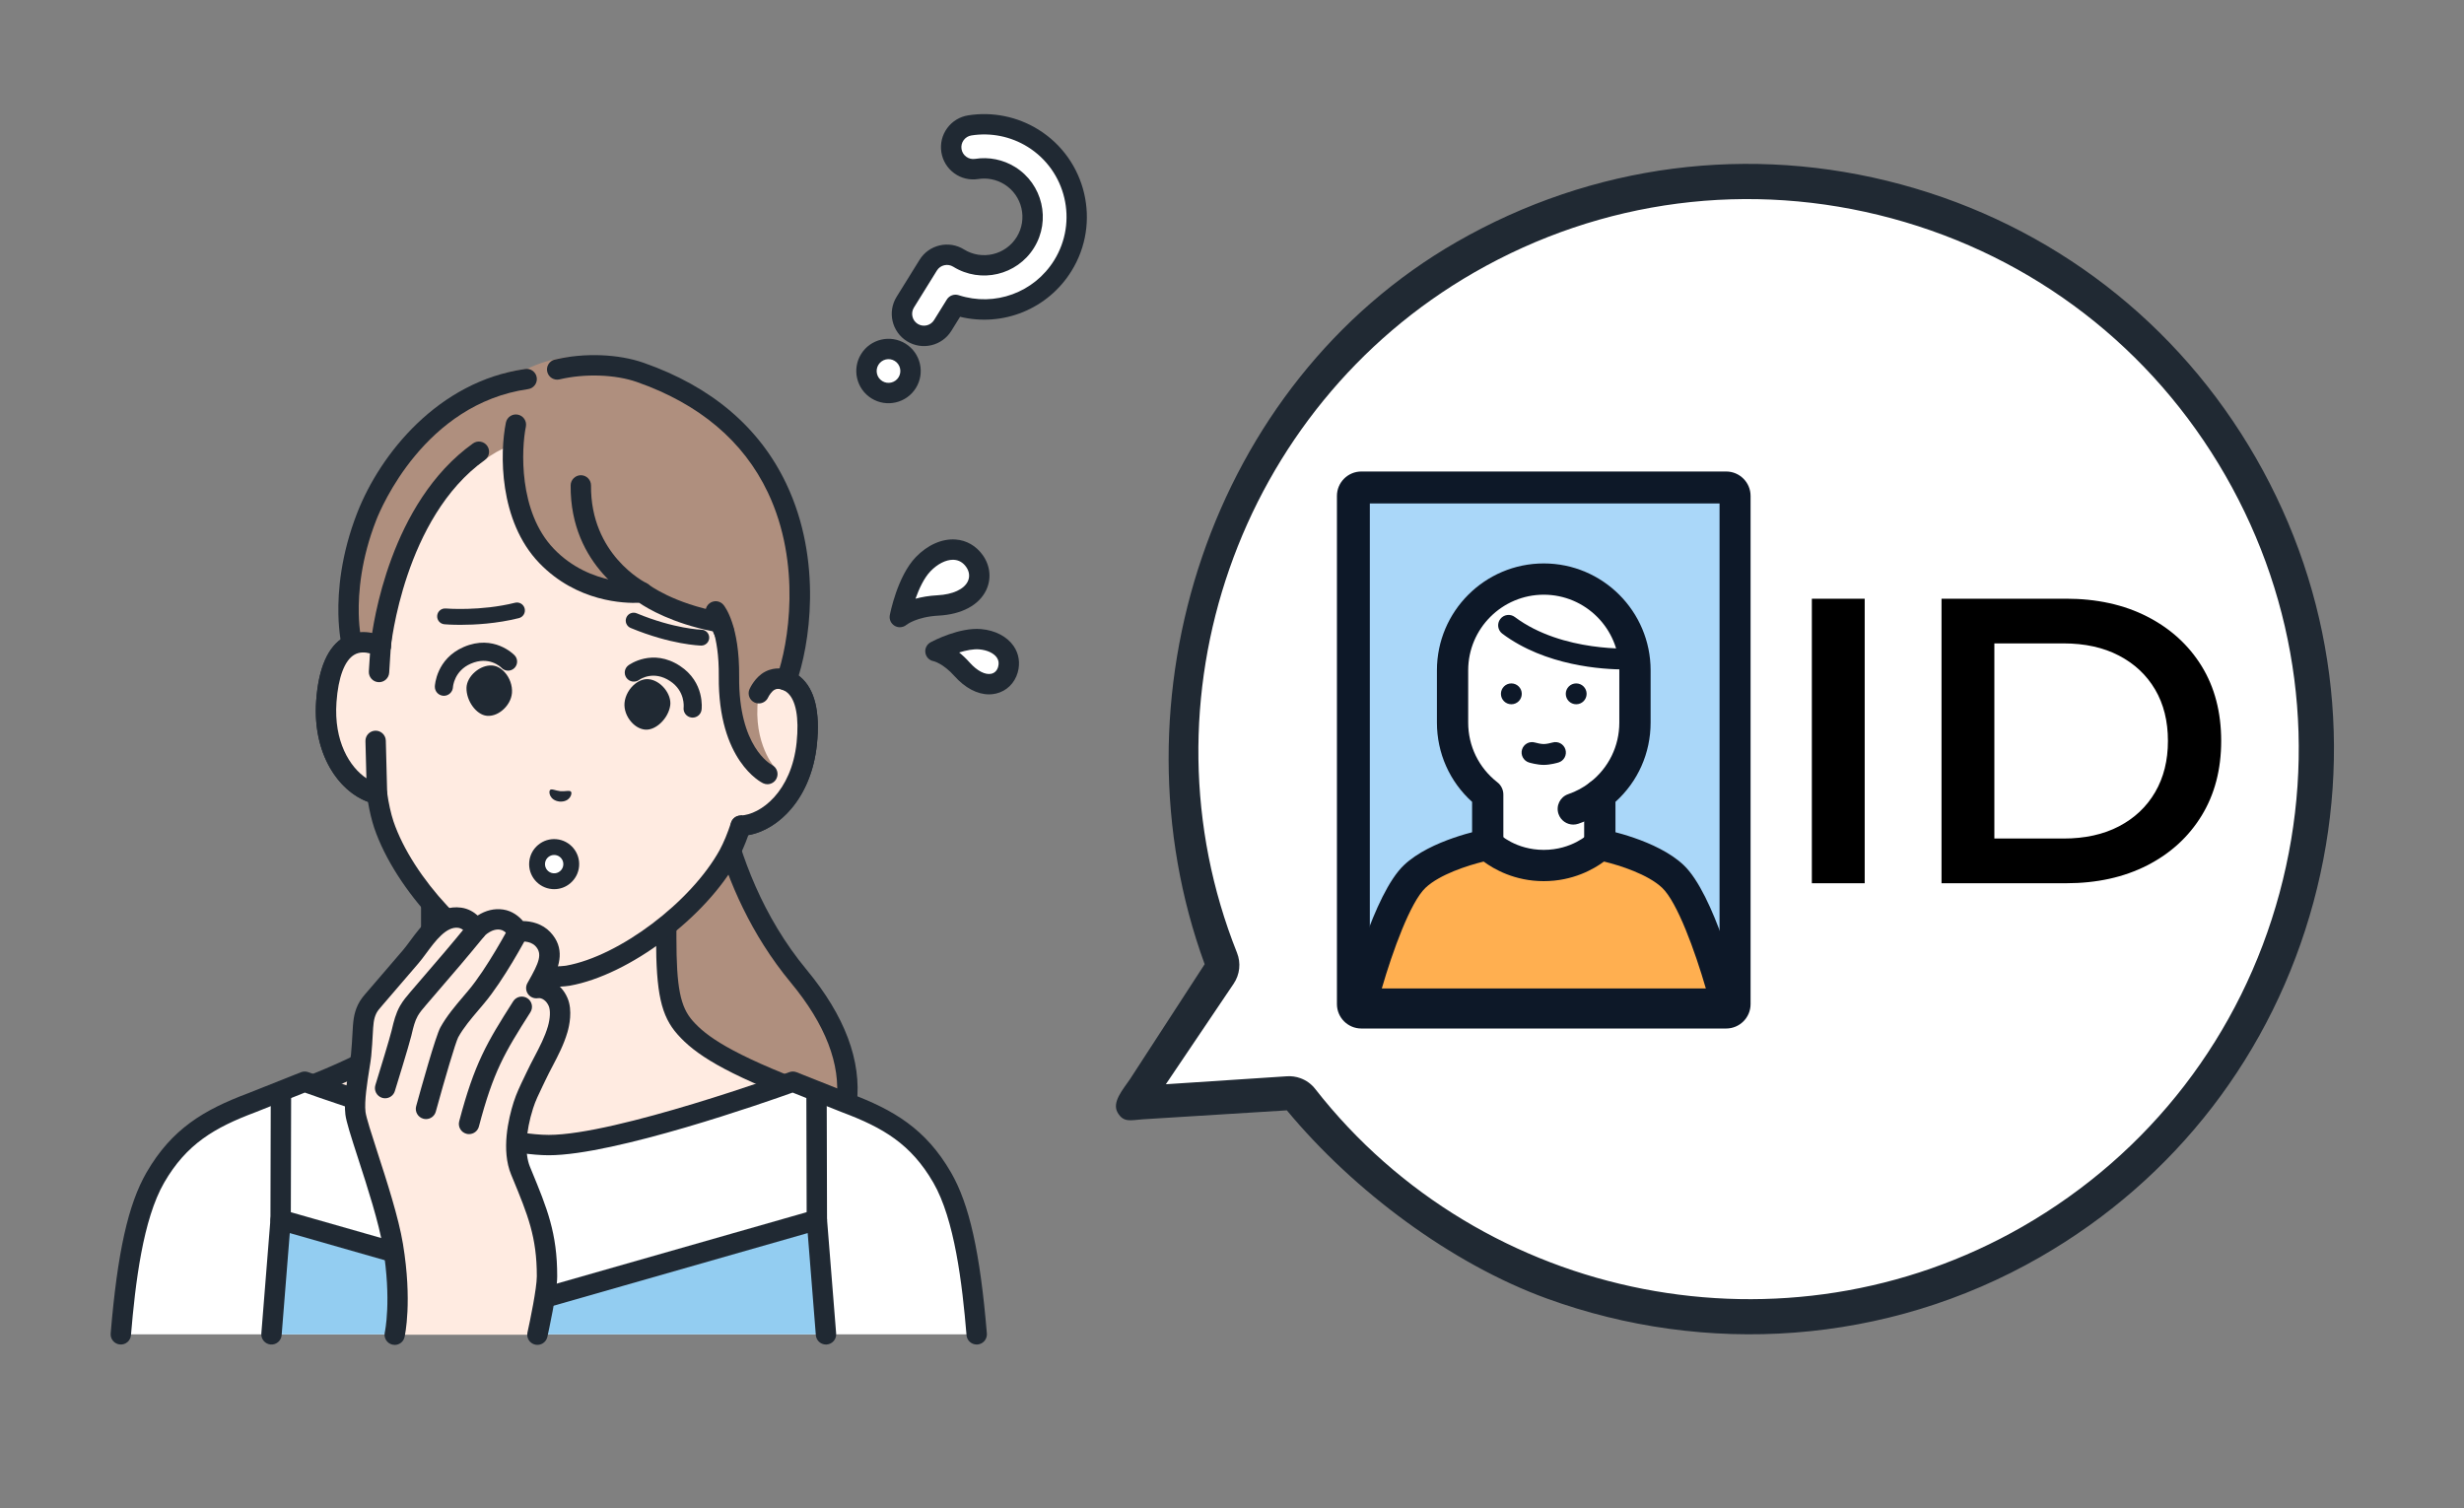
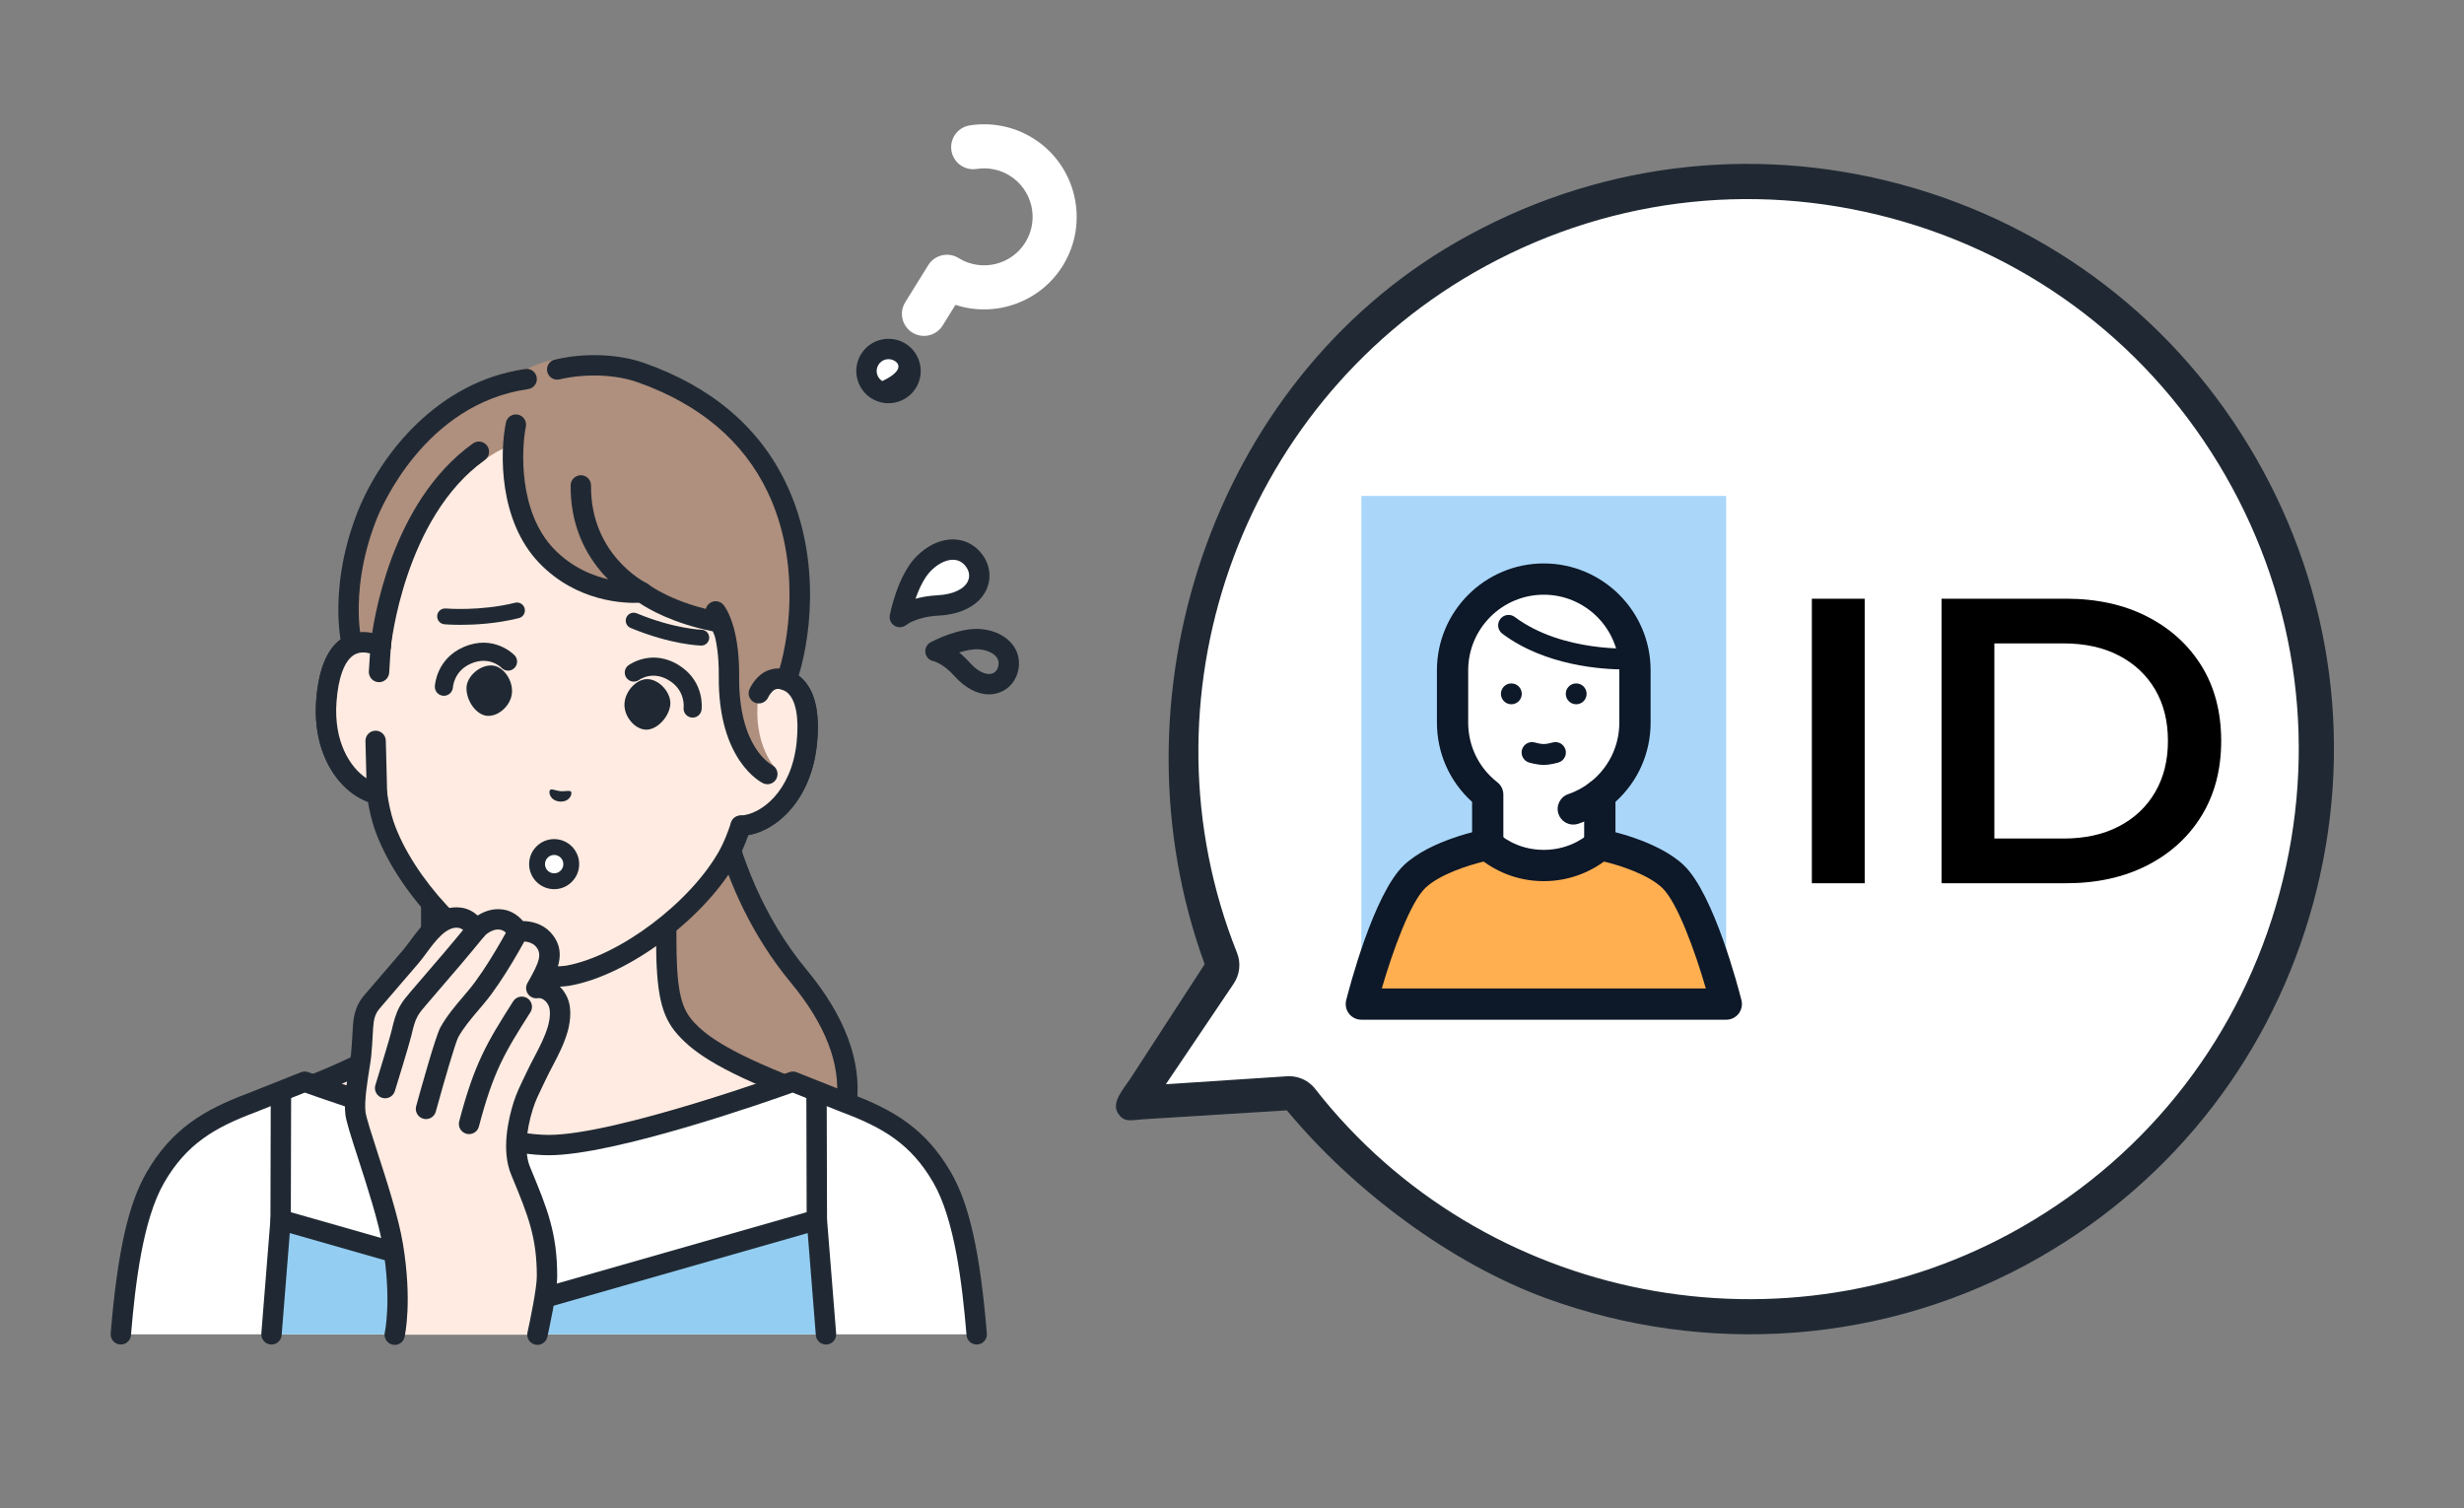
<svg xmlns="http://www.w3.org/2000/svg" version="1.1" id="レイヤー_1" x="0px" y="0px" width="183px" height="112px" viewBox="-35.867 0 183 112" enable-background="new -35.867 0 183 112" xml:space="preserve">
  <rect x="-35.867" y="0" width="183" height="112" fill="#808080" stroke="none" />
  <g>
    <g>
      <g>
        <path fill="#AF8F7E" d="M16.774,53.754h-6.425l0.879,36.199c0,0,8.89,0.591,12.014-1.763c2.38-1.794,7.163-7.305,0.211-15.69     C16.629,64.268,16.774,53.754,16.774,53.754z" />
        <path fill="#202933" d="M13.658,90.776c-1.384,0-2.361-0.062-2.48-0.069c-0.417-0.027-0.732-0.388-0.705-0.804     c0.028-0.418,0.39-0.733,0.805-0.706c2.396,0.159,9.133,0.178,11.508-1.612c0.922-0.694,3.106-2.65,3.476-5.805     c0.32-2.737-0.821-5.696-3.392-8.798c-5.932-7.156-6.734-15.854-6.838-18.472h-5.683c-0.418,0-0.757-0.339-0.757-0.756     c0-0.418,0.339-0.757,0.757-0.757h6.425c0.202,0,0.396,0.082,0.538,0.226c0.143,0.144,0.221,0.338,0.219,0.541     c-0.001,0.103-0.052,10.343,6.505,18.253c2.845,3.432,4.099,6.776,3.729,9.938c-0.437,3.735-2.99,6.027-4.067,6.839     C21.441,90.494,16.618,90.776,13.658,90.776z" />
      </g>
      <g>
        <path fill="#FFEBE1" d="M24.205,81.269c-6.226-2.341-8.107-3.732-9.184-4.944c-1.077-1.213-1.406-2.76-1.406-6.689     c0-3.035,0-12.215,0-12.215l-8.727,2.148L-3.84,57.42c0,0,0,9.18,0,12.215c0,3.93-0.329,5.477-1.406,6.689     c-1.077,1.212-2.957,2.604-9.184,4.944c-6.219,2.339,12.352,13.528,12.352,13.528h13.931     C11.853,94.797,30.424,83.607,24.205,81.269z" />
        <path fill="#202933" d="M11.854,95.554c-0.257,0-0.507-0.13-0.648-0.365c-0.215-0.358-0.101-0.823,0.257-1.039     c5.63-3.393,13.464-9.19,13.257-11.458c-0.012-0.119-0.041-0.436-0.781-0.715c-6.116-2.3-8.215-3.722-9.483-5.15     c-1.224-1.378-1.597-3.059-1.597-7.191v-11.25l-7.79,1.918c-0.118,0.029-0.243,0.029-0.361,0l-7.79-1.918v11.25     c0,4.133-0.373,5.813-1.597,7.191c-1.269,1.429-3.367,2.851-9.483,5.15c-0.741,0.279-0.77,0.596-0.781,0.715     c-0.208,2.268,7.627,8.065,13.257,11.458c0.357,0.216,0.473,0.681,0.257,1.039c-0.215,0.357-0.68,0.474-1.038,0.257     C-4.868,94-16.82,86.583-16.451,82.554c0.058-0.631,0.409-1.486,1.755-1.993c6.169-2.319,7.916-3.648,8.885-4.739     c0.932-1.049,1.215-2.494,1.215-6.187V57.42c0-0.233,0.107-0.452,0.29-0.596c0.183-0.143,0.421-0.194,0.647-0.139l8.546,2.104     l8.546-2.104c0.226-0.056,0.464-0.004,0.647,0.139c0.183,0.144,0.29,0.362,0.29,0.596v12.215c0,3.692,0.284,5.138,1.215,6.187     c0.969,1.091,2.716,2.42,8.885,4.739c1.346,0.507,1.697,1.362,1.755,1.993C26.595,86.583,14.643,94,12.243,95.445     C12.121,95.519,11.987,95.554,11.854,95.554z" />
      </g>
      <g>
        <path fill="#FFFFFF" d="M26.963,81.906l-3.948-1.57c0,0-12.955,4.707-18.127,4.707c-5.172,0-18.126-4.707-18.126-4.707     l-3.949,1.57c-3.097,1.161-5.349,2.447-7.142,5.547c-1.49,2.578-2.152,6.704-2.564,11.646H36.67     c-0.412-4.941-1.075-9.067-2.565-11.646C32.312,84.354,30.06,83.067,26.963,81.906z" />
        <path fill="#202933" d="M36.67,99.854c-0.39,0-0.721-0.298-0.753-0.693c-0.32-3.843-0.891-8.604-2.466-11.328     c-1.659-2.868-3.732-4.085-6.753-5.218l-3.696-1.471c-1.949,0.697-13.227,4.654-18.114,4.654s-16.165-3.957-18.114-4.654     l-3.682,1.465c-3.035,1.139-5.108,2.355-6.767,5.224c-1.576,2.725-2.146,7.485-2.465,11.328     c-0.035,0.417-0.397,0.726-0.816,0.691c-0.417-0.034-0.726-0.401-0.691-0.817c0.502-6.021,1.299-9.599,2.664-11.96     c1.877-3.246,4.273-4.655,7.531-5.877l3.935-1.565c0.173-0.068,0.364-0.071,0.538-0.008c0.129,0.046,12.889,4.661,17.869,4.661     c4.982,0,17.74-4.615,17.868-4.661c0.175-0.063,0.366-0.061,0.539,0.008l3.949,1.571c3.244,1.216,5.64,2.625,7.517,5.871     c1.365,2.361,2.161,5.938,2.664,11.96c0.035,0.416-0.275,0.783-0.691,0.817C36.711,99.854,36.69,99.854,36.67,99.854z" />
      </g>
      <path fill="#202933" d="M-15.025,91.354h-0.002c-0.418-0.001-0.755-0.341-0.754-0.758l0.024-9.513    c0.001-0.418,0.353-0.754,0.759-0.756c0.417,0.001,0.755,0.341,0.754,0.759l-0.024,9.513    C-14.27,91.017-14.608,91.354-15.025,91.354z" />
      <path fill="#202933" d="M24.801,91.354c-0.417,0-0.756-0.337-0.757-0.755l-0.024-9.513c-0.001-0.418,0.337-0.758,0.754-0.759    c0.001,0,0.001,0,0.001,0c0.417,0,0.756,0.338,0.757,0.756l0.025,9.513c0.001,0.417-0.336,0.757-0.755,0.758H24.801z" />
      <g>
        <polygon fill="#93CDF1" points="4.887,96.288 -15.025,90.598 -15.704,99.099 25.479,99.099 24.801,90.598    " />
        <path fill="#202933" d="M25.478,99.855c-0.391,0-0.722-0.3-0.753-0.696l-0.605-7.581L5.095,97.016     c-0.136,0.039-0.28,0.039-0.416,0l-19.024-5.438l-0.605,7.581c-0.033,0.417-0.4,0.728-0.814,0.694     c-0.417-0.033-0.727-0.398-0.694-0.814l0.679-8.503c0.018-0.226,0.136-0.432,0.323-0.562c0.187-0.129,0.421-0.167,0.639-0.104     L4.887,95.5l19.705-5.63c0.218-0.063,0.453-0.024,0.639,0.104c0.187,0.13,0.305,0.336,0.323,0.562l0.679,8.503     c0.033,0.416-0.278,0.781-0.694,0.814C25.519,99.854,25.498,99.855,25.478,99.855z" />
      </g>
    </g>
    <g>
      <g id="XMLID_00000015333513588520002540000010595328374173111218_">
        <g>
          <g>
            <path fill="#FFEBE1" d="M20.786,50.503L20.786,50.503l0.638-7.302c0.185-2.105-0.16-4.226-1.012-6.161       c-1.627-3.694-5.183-8.141-11.923-8.76L8.371,28.27C1.627,27.709-2.647,31.47-4.892,34.826       c-1.175,1.757-1.882,3.786-2.066,5.892l-0.639,7.302l-0.001,0c-1.519-0.732-3.704-0.533-4.032,4.075       c-0.291,4.082,1.972,6.48,3.764,6.865v-0.001l0,0c0.113,0.795,0.275,1.575,0.505,2.278c1.504,4.421,6.194,9.447,10.196,10.917       c0,0,0.715,0.258,1.727,0.347c1.01,0.088,1.759-0.041,1.759-0.041c4.196-0.753,9.688-4.89,11.936-8.981       c0.349-0.652,0.644-1.393,0.893-2.155l0,0l0,0c1.831-0.067,4.476-2.036,4.899-6.107C24.527,50.622,22.41,50.046,20.786,50.503z       " />
            <path fill="#202933" d="M5.272,73.288c-0.236,0-0.498-0.009-0.777-0.033c-1.096-0.096-1.883-0.376-1.916-0.389       c-4.204-1.543-9.082-6.757-10.655-11.386c-0.188-0.572-0.342-1.218-0.463-1.93c-2.154-0.781-4.128-3.524-3.845-7.51       c0.174-2.437,0.873-4.027,2.079-4.726c0.604-0.35,1.305-0.455,2.038-0.314l0.555-6.349c0.196-2.235,0.954-4.395,2.191-6.247       c1.905-2.848,6.254-7.53,13.955-6.889l0.121,0.01c7.702,0.708,11.168,6.073,12.55,9.208c0.898,2.039,1.27,4.297,1.073,6.532       l-0.555,6.35c0.75-0.012,1.418,0.213,1.953,0.663c1.065,0.898,1.478,2.585,1.226,5.016c-0.412,3.973-2.833,6.332-5.09,6.729       c-0.242,0.678-0.505,1.286-0.787,1.812c-2.358,4.293-8.066,8.58-12.47,9.369C6.425,73.21,5.96,73.288,5.272,73.288z        M-8.89,48.457c-0.219,0-0.445,0.045-0.657,0.168c-0.725,0.42-1.197,1.671-1.329,3.524c-0.261,3.663,1.695,5.755,3.168,6.071       c0.31,0.066,0.545,0.32,0.59,0.634c0.116,0.816,0.276,1.54,0.475,2.148c1.421,4.176,5.973,9.06,9.738,10.442       c0,0,0.641,0.225,1.531,0.303c0.888,0.078,1.56-0.032,1.566-0.032c3.942-0.708,9.272-4.727,11.4-8.601       c0.298-0.557,0.581-1.241,0.838-2.026c0.098-0.302,0.374-0.509,0.691-0.521c1.504-0.056,3.795-1.776,4.174-5.429       c0.191-1.848-0.055-3.162-0.696-3.702c-0.51-0.43-1.227-0.313-1.609-0.206c-0.239,0.067-0.497,0.013-0.688-0.145       c-0.191-0.159-0.293-0.401-0.271-0.649l0.639-7.302c0.173-1.982-0.156-3.984-0.951-5.79c-1.248-2.832-4.374-7.675-11.3-8.312       l-0.115-0.01c-6.929-0.576-10.848,3.652-12.567,6.224c-1.098,1.64-1.769,3.555-1.942,5.537l-0.639,7.302       c-0.021,0.248-0.163,0.468-0.379,0.592c-0.215,0.123-0.478,0.131-0.702,0.023C-8.152,48.592-8.51,48.457-8.89,48.457z" />
          </g>
          <g>
            <path fill="#FFEBE1" d="M20.786,50.503l0.166-1.901L19.15,61.323c1.831-0.067,4.476-2.036,4.899-6.107       C24.527,50.621,22.408,50.046,20.786,50.503z" />
            <path fill="#202933" d="M19.15,62.08c-0.405,0-0.74-0.32-0.755-0.729c-0.016-0.417,0.311-0.768,0.729-0.783       c1.504-0.056,3.795-1.776,4.174-5.429c0.191-1.848-0.055-3.163-0.696-3.702c-0.511-0.43-1.228-0.313-1.61-0.206       c-0.239,0.068-0.496,0.014-0.688-0.145c-0.191-0.159-0.292-0.401-0.271-0.649l0.166-1.901c0.037-0.416,0.405-0.724,0.82-0.688       c0.417,0.036,0.724,0.403,0.688,0.819l-0.083,0.949c0.748-0.012,1.417,0.212,1.953,0.663c1.066,0.897,1.479,2.585,1.226,5.016       c-0.445,4.289-3.229,6.696-5.623,6.784C19.169,62.08,19.159,62.08,19.15,62.08z" />
          </g>
          <g>
            <path fill="#AF8F7E" d="M20.86,50.319c0,0,0.223-0.535,0.92-0.541c0.725-0.005,0.903,0.325,0.974,0.085       c1.458-4.928,2.265-17.532-11.066-22.206c-2.364-0.829-4.665-1.998-8.406-0.27C-2.854,27.991-7.366,35.138-8.62,38.335       c-2.124,5.414-1.128,9.455-1.128,9.455l0.701,2.601l1.45-2.372c0,0,1.406-9.355,7.763-13.896       c0.047-0.04,0.659-0.508,1.338-0.799c0.493-0.21,0.755-0.329,0.755-0.329c-0.182,2.07-0.298,5.419,2.473,8.296       c3.042,3.159,7.089,2.703,7.089,2.703s1.913,1.519,5.709,2.209c0.028,0.013,0.173,0.207,0.367,0.679       c0.265,0.874,0.575,2.022,0.582,3.851c0.021,5.99,3.097,6.147,3.097,6.147s-1.741-2.074-1.027-5.685       C20.654,50.658,20.86,50.319,20.86,50.319z" />
            <path fill="#202933" d="M-9.049,51.147c-0.134,0-0.271-0.036-0.394-0.111c-0.356-0.218-0.468-0.685-0.25-1.04l1.362-2.227       c0.164-1.426,1.428-10.432,7.59-14.835c0.34-0.243,0.813-0.165,1.056,0.176c0.243,0.34,0.164,0.813-0.176,1.055       c-5.995,4.283-6.975,13.83-6.984,13.926c-0.011,0.114-0.047,0.225-0.107,0.323l-1.45,2.372       C-8.546,51.019-8.794,51.147-9.049,51.147z" />
            <path fill="#202933" d="M-9.751,48.546c-0.34,0-0.648-0.23-0.733-0.575c-0.009-0.037-0.219-0.904-0.251-2.344       c-0.038-1.717,0.176-4.422,1.41-7.568c1.701-4.337,5.987-9.73,12.467-10.657c0.414-0.059,0.797,0.229,0.855,0.642       c0.06,0.413-0.228,0.796-0.642,0.855c-7.685,1.099-10.928,8.833-11.272,9.712c-1.143,2.912-1.34,5.404-1.306,6.981       c0.028,1.259,0.206,2.01,0.208,2.018c0.097,0.405-0.151,0.814-0.557,0.914C-9.631,48.539-9.691,48.546-9.751,48.546z" />
            <path fill="#202933" d="M22.539,51.283c-0.085,0-0.172-0.014-0.256-0.044c-0.393-0.142-0.597-0.576-0.455-0.969       c0.872-2.417,1.855-8.392-0.667-13.697c-1.813-3.815-5.085-6.575-9.723-8.201c-1.609-0.564-3.866-0.641-5.75-0.196       c-0.406,0.096-0.814-0.156-0.91-0.563S4.933,26.8,5.34,26.704c2.179-0.514,4.707-0.422,6.599,0.241       c5.033,1.764,8.595,4.785,10.589,8.979c2.73,5.743,1.739,12.042,0.723,14.859C23.14,51.092,22.849,51.283,22.539,51.283z" />
            <path fill="#202933" d="M17.896,47.639c-0.297,0-0.58-0.176-0.699-0.468c-0.05-0.121-0.093-0.214-0.128-0.284       c-3.007-0.599-4.833-1.688-5.469-2.119c-1.057,0.046-4.61-0.04-7.415-2.952c-3.009-3.125-2.937-8.189-2.479-10.431       c0.084-0.409,0.483-0.673,0.893-0.589c0.409,0.083,0.674,0.483,0.59,0.893c-0.324,1.586-0.582,6.308,2.086,9.079       c2.731,2.836,6.424,2.479,6.462,2.476c0.195-0.021,0.397,0.036,0.553,0.159c0.015,0.013,1.84,1.415,5.374,2.058       c0.068,0.013,0.134,0.034,0.196,0.064c0.137,0.067,0.368,0.18,0.735,1.071c0.159,0.387-0.025,0.829-0.411,0.987       C18.09,47.621,17.992,47.639,17.896,47.639z" />
            <path fill="#202933" d="M20.489,52.243c-0.104,0-0.209-0.021-0.31-0.067c-0.378-0.171-0.549-0.614-0.38-0.994       c0.041-0.091,0.416-0.9,1.148-1.29c0.799-0.425,1.517-0.184,1.597-0.155c0.393,0.143,0.595,0.577,0.452,0.969       c-0.141,0.386-0.563,0.587-0.949,0.459c-0.03-0.008-0.193-0.042-0.389,0.062c-0.215,0.115-0.416,0.436-0.479,0.573       C21.052,52.078,20.776,52.243,20.489,52.243z" />
            <path fill="#202933" d="M21.128,58.243c-0.108,0-0.219-0.024-0.324-0.074c-0.137-0.065-3.347-1.677-3.287-7.935       c0.031-3.195-0.819-4.347-0.827-4.358c-0.25-0.328-0.197-0.8,0.125-1.057c0.321-0.257,0.784-0.215,1.047,0.101       c0.124,0.148,1.203,1.556,1.167,5.328c-0.05,5.219,2.336,6.508,2.438,6.561c0.367,0.189,0.52,0.641,0.336,1.012       C21.672,58.088,21.406,58.243,21.128,58.243z" />
            <path fill="#202933" d="M11.819,44.751c-0.112,0-0.225-0.025-0.333-0.078c-0.205-0.101-5.027-2.545-4.971-8.629       c0.004-0.418,0.355-0.753,0.764-0.75c0.417,0.004,0.753,0.346,0.749,0.763c-0.047,5.111,3.958,7.175,4.128,7.26       c0.373,0.187,0.526,0.64,0.34,1.014C12.364,44.596,12.097,44.751,11.819,44.751z" />
          </g>
          <g>
            <path fill="#FFEBE1" d="M-11.63,52.095c-0.291,4.082,1.972,6.48,3.764,6.865l-0.102-3.936l0.251-5.115l0.12-1.889       C-9.116,47.288-11.302,47.486-11.63,52.095z" />
            <path fill="#202933" d="M-7.866,59.717c-0.053,0-0.106-0.006-0.159-0.017c-2.342-0.503-4.666-3.358-4.36-7.659       c0.174-2.437,0.873-4.027,2.08-4.726c0.875-0.507,1.953-0.499,3.036,0.023c0.278,0.134,0.446,0.422,0.426,0.729l-0.119,1.889       c-0.026,0.417-0.382,0.734-0.803,0.707c-0.417-0.026-0.733-0.386-0.708-0.803l0.085-1.333c-0.35-0.095-0.778-0.125-1.16,0.097       c-0.725,0.419-1.197,1.671-1.329,3.524c-0.207,2.91,0.985,4.829,2.223,5.653l-0.071-2.758       c-0.012-0.418,0.318-0.765,0.736-0.776c0.417-0.011,0.765,0.319,0.776,0.737l0.102,3.936c0.007,0.231-0.094,0.453-0.272,0.601       C-7.52,59.655-7.691,59.717-7.866,59.717z" />
          </g>
        </g>
      </g>
      <g>
        <path fill="#202933" d="M4.986,58.67c0.118-0.114,0.397,0.049,0.778,0.091c0.383,0.023,0.686-0.09,0.783,0.045     c0.1,0.139-0.084,0.771-0.849,0.725C4.936,59.444,4.863,58.79,4.986,58.67z" />
        <path fill="#202933" d="M-0.588,49.9c0.385-0.331,0.848-0.503,1.271-0.475c0.329,0.021,0.658,0.198,0.929,0.495     c0.379,0.414,0.587,1.005,0.544,1.543c-0.04,0.492-0.324,0.989-0.76,1.33c-0.34,0.266-0.722,0.396-1.079,0.369     c-0.012-0.001-0.025-0.002-0.037-0.003c-0.782-0.083-1.525-1.114-1.501-2.081C-1.211,50.672-0.975,50.232-0.588,49.9z" />
        <path fill="#202933" d="M-2.899,51.675c-0.011,0-0.023,0-0.035-0.001c-0.368-0.02-0.652-0.328-0.637-0.696     c0.004-0.083,0.109-2.049,2.142-2.927c2.241-0.967,3.722,0.557,3.784,0.622c0.255,0.27,0.243,0.695-0.026,0.951     c-0.268,0.254-0.691,0.245-0.946-0.021c-0.097-0.097-0.944-0.893-2.279-0.316c-1.242,0.536-1.329,1.706-1.331,1.755     C-2.25,51.397-2.546,51.675-2.899,51.675z" />
        <path fill="#202933" d="M-1.658,46.405c-0.705,0-1.159-0.038-1.204-0.042c-0.324-0.028-0.563-0.313-0.535-0.637     c0.028-0.324,0.311-0.563,0.637-0.535c0.026,0.002,2.589,0.213,5.146-0.426c0.315-0.08,0.634,0.113,0.713,0.428     c0.079,0.315-0.113,0.635-0.428,0.713C1.019,46.319-0.602,46.405-1.658,46.405z" />
        <path fill="#202933" d="M13.49,51.132c-0.322-0.392-0.748-0.643-1.169-0.688c-0.328-0.036-0.682,0.081-1,0.326     c-0.445,0.342-0.753,0.888-0.805,1.424c-0.046,0.492,0.147,1.03,0.518,1.441c0.289,0.321,0.642,0.515,0.998,0.551     c0.013,0.001,0.025,0.002,0.038,0.003c0.784,0.053,1.695-0.833,1.839-1.789C13.969,52,13.812,51.526,13.49,51.132z" />
        <path fill="#202933" d="M15.574,53.295c-0.029,0-0.06-0.002-0.09-0.006c-0.368-0.049-0.626-0.387-0.578-0.755     c0.005-0.043,0.123-1.209-1.007-1.953c-1.218-0.802-2.193-0.16-2.3-0.083c-0.301,0.213-0.721,0.146-0.937-0.152     s-0.155-0.713,0.141-0.933c0.072-0.053,1.795-1.297,3.834,0.045c1.849,1.217,1.612,3.171,1.601,3.254     C16.195,53.049,15.906,53.295,15.574,53.295z" />
        <path fill="#202933" d="M16.218,47.945c-0.004,0-0.009,0-0.013,0c-0.09-0.002-2.233-0.063-5.236-1.309     c-0.3-0.125-0.443-0.469-0.318-0.769c0.124-0.301,0.469-0.442,0.768-0.319c2.783,1.155,4.793,1.219,4.813,1.219     c0.324,0.008,0.581,0.278,0.574,0.602C16.797,47.691,16.536,47.945,16.218,47.945z" />
        <g>
          <circle fill="#FFFFFF" cx="5.291" cy="64.178" r="1.27" />
          <path fill="#202933" d="M5.294,66.037c-0.055,0-0.11-0.003-0.166-0.008c-1.021-0.089-1.779-0.992-1.689-2.013      c0.043-0.495,0.277-0.943,0.657-1.263c0.38-0.318,0.862-0.472,1.356-0.428c1.021,0.089,1.779,0.993,1.689,2.014      c-0.043,0.494-0.277,0.942-0.657,1.263C6.148,65.885,5.73,66.037,5.294,66.037z M5.289,63.496c-0.16,0-0.313,0.056-0.437,0.159      c-0.14,0.117-0.225,0.282-0.241,0.463c-0.033,0.374,0.245,0.706,0.619,0.739c0.184,0.016,0.358-0.04,0.498-0.157      c0.14-0.117,0.226-0.281,0.241-0.463l0.586,0.052L5.97,64.237c0.033-0.375-0.245-0.706-0.62-0.739      C5.33,63.497,5.31,63.496,5.289,63.496z" />
        </g>
      </g>
    </g>
  </g>
  <g>
    <g>
      <path fill="#FFEBE1" d="M-0.484,69.053c0,0-0.008-0.013-0.013-0.021c-0.001,0.001-0.003,0.002-0.004,0.004L-0.484,69.053z" />
      <path fill="#FFEBE1" d="M3.967,73.387c0.732-1.298,1.507-2.559,0.489-3.637c-0.715-0.76-1.844-0.561-1.844-0.561    s-0.435-0.779-1.225-0.892c-0.726-0.104-1.346,0.236-1.884,0.734c0.005,0.008,0.013,0.021,0.013,0.021L-0.5,69.036    c0.001-0.002,0.002-0.003,0.004-0.004c-0.061-0.103-0.483-0.768-1.212-0.871c-1.681-0.24-2.795,1.896-3.642,2.882    c-0.846,0.987-1.692,1.974-2.539,2.96c-0.257,0.3-0.542,0.589-0.708,0.939c-0.392,0.827-0.26,1.428-0.447,3.421    c-0.068,0.729-0.575,3.112-0.421,4.317c0.154,1.207,2.259,6.644,2.785,9.821c0.691,4.191,0.129,6.625,0.129,6.625H4.048    c0,0,0.71-3.168,0.712-4.336c0.005-3.168-0.755-4.91-1.964-7.844c-0.589-1.431-0.267-3.366,0.209-4.865    c0.236-0.744,0.609-1.449,0.945-2.163c0.559-1.188,1.241-2.232,1.603-3.477c0.179-0.615,0.279-1.437,0.035-2.018    C5.306,73.754,4.656,73.272,3.967,73.387z" />
      <path fill="#202933" d="M-6.551,99.883c-0.056,0-0.113-0.007-0.171-0.02c-0.406-0.094-0.66-0.499-0.567-0.905l0,0    c0.005-0.023,0.517-2.369-0.137-6.332c-0.303-1.832-1.155-4.463-1.84-6.578c-0.561-1.731-0.881-2.736-0.949-3.271    c-0.125-0.986,0.117-2.517,0.294-3.634c0.058-0.364,0.108-0.678,0.124-0.85c0.059-0.628,0.086-1.121,0.107-1.518    c0.047-0.882,0.079-1.463,0.409-2.158c0.182-0.385,0.451-0.689,0.686-0.958l2.67-3.108c0.152-0.178,0.325-0.413,0.509-0.661    c0.854-1.154,2.023-2.734,3.813-2.479c0.518,0.073,0.92,0.322,1.212,0.582c0.61-0.387,1.243-0.537,1.885-0.445    c0.703,0.101,1.195,0.524,1.482,0.859c0.609,0.005,1.431,0.188,2.029,0.822c1.107,1.175,0.706,2.471,0.12,3.618    c0.496,0.254,0.916,0.703,1.16,1.284c0.387,0.921,0.125,2.069-0.006,2.521c-0.268,0.923-0.693,1.734-1.104,2.52    c-0.181,0.347-0.37,0.706-0.54,1.068c-0.072,0.15-0.144,0.301-0.217,0.452c-0.268,0.555-0.521,1.08-0.692,1.617    c-0.56,1.762-0.644,3.347-0.231,4.35l0.111,0.27c1.153,2.796,1.916,4.643,1.91,7.862c-0.002,1.216-0.657,4.168-0.731,4.5    c-0.092,0.407-0.496,0.664-0.904,0.572c-0.408-0.091-0.664-0.495-0.573-0.903c0.192-0.859,0.693-3.282,0.695-4.171    c0.004-2.919-0.674-4.563-1.796-7.283l-0.112-0.271c-0.748-1.814-0.203-4.151,0.188-5.383c0.204-0.64,0.493-1.238,0.771-1.817    c0.071-0.146,0.142-0.292,0.21-0.438c0.185-0.391,0.379-0.765,0.569-1.125c0.394-0.753,0.766-1.464,0.992-2.241    c0.174-0.598,0.199-1.191,0.064-1.512c-0.161-0.383-0.504-0.635-0.801-0.586c-0.286,0.048-0.576-0.074-0.743-0.313    c-0.167-0.238-0.183-0.552-0.04-0.806l0.08-0.142c0.775-1.37,1.059-2.03,0.518-2.604c-0.419-0.444-1.161-0.334-1.168-0.333    c-0.314,0.05-0.631-0.101-0.786-0.378l0,0c0,0-0.278-0.455-0.67-0.511c-0.236-0.034-0.604-0.022-1.14,0.43    c-0.048,0.071-0.11,0.136-0.183,0.189c-0.311,0.225-0.741,0.181-1-0.101c-0.043-0.047-0.08-0.098-0.11-0.151    c-0.037-0.059-0.302-0.453-0.666-0.505c-0.898-0.128-1.722,0.986-2.384,1.882c-0.2,0.271-0.39,0.526-0.577,0.745l-2.682,3.123    c-0.188,0.213-0.364,0.414-0.456,0.607c-0.202,0.426-0.221,0.791-0.265,1.592c-0.022,0.409-0.05,0.92-0.112,1.576    c-0.021,0.221-0.071,0.541-0.136,0.946c-0.154,0.969-0.386,2.433-0.288,3.204c0.054,0.421,0.458,1.672,0.887,2.997    c0.701,2.162,1.572,4.854,1.893,6.796c0.708,4.29,0.145,6.813,0.12,6.919C-5.894,99.646-6.206,99.883-6.551,99.883z" />
    </g>
    <path fill="#202933" d="M-7.264,81.567c-0.074,0-0.149-0.012-0.224-0.034c-0.399-0.125-0.623-0.548-0.499-0.947   c0.357-1.153,1.067-3.48,1.198-4.023l0.037-0.151c0.128-0.534,0.273-1.141,0.593-1.705c0.228-0.401,0.515-0.735,0.792-1.059   l2.539-2.96c0.31-0.359,1.34-1.599,1.756-2.111c0.263-0.324,0.74-0.375,1.064-0.111c0.324,0.264,0.374,0.739,0.112,1.064   c-0.435,0.535-1.464,1.771-1.784,2.144l-2.539,2.96c-0.241,0.279-0.468,0.546-0.624,0.82c-0.214,0.378-0.323,0.831-0.438,1.31   l-0.037,0.156c-0.175,0.726-1.181,3.976-1.224,4.114C-6.642,81.358-6.941,81.567-7.264,81.567z" />
    <path fill="#202933" d="M-4.228,83.112c-0.066,0-0.134-0.01-0.201-0.028c-0.403-0.11-0.64-0.526-0.53-0.93   c0.333-1.211,1.445-5.213,1.802-5.855c0.473-0.851,1.104-1.594,1.714-2.311c0.12-0.141,0.24-0.282,0.357-0.423   c1.382-1.631,3.013-4.699,3.029-4.73c0.195-0.369,0.653-0.509,1.023-0.313c0.369,0.194,0.509,0.652,0.314,1.022   c-0.07,0.132-1.725,3.244-3.208,4.995c-0.118,0.142-0.24,0.285-0.362,0.429c-0.588,0.692-1.144,1.346-1.545,2.067   c-0.195,0.369-1,3.098-1.665,5.521C-3.591,82.891-3.896,83.112-4.228,83.112z" />
    <path fill="#202933" d="M-1.03,84.228c-0.064,0-0.129-0.009-0.194-0.025c-0.404-0.106-0.645-0.521-0.539-0.925   c1.129-4.286,2.045-5.831,4.012-8.915c0.225-0.353,0.693-0.455,1.045-0.23s0.456,0.691,0.231,1.044   c-1.926,3.021-2.751,4.411-3.825,8.487C-0.388,84.003-0.695,84.228-1.03,84.228z" />
  </g>
  <g>
    <g>
      <path fill="#FFFFFF" d="M30.962,45.833c0,0,0.502-2.654,1.733-3.933c1.238-1.287,2.905-1.503,3.809-0.236    c0.904,1.266,0.153,3.15-2.695,3.301C31.822,45.07,30.962,45.833,30.962,45.833z" />
      <path fill="#202933" d="M30.963,46.583c-0.131,0-0.263-0.034-0.381-0.103c-0.275-0.163-0.423-0.475-0.364-0.788    c0.022-0.117,0.56-2.892,1.931-4.317c0.871-0.905,1.95-1.382,2.961-1.307c0.806,0.059,1.519,0.47,2.009,1.157    c0.565,0.792,0.66,1.768,0.253,2.613c-0.533,1.106-1.817,1.792-3.524,1.883c-1.652,0.087-2.387,0.681-2.395,0.687    C31.314,46.523,31.139,46.583,30.963,46.583z M34.905,41.573c-0.532,0-1.146,0.313-1.665,0.852    c-0.477,0.495-0.851,1.3-1.113,2.041c0.449-0.124,0.995-0.222,1.643-0.257c1.121-0.059,1.958-0.444,2.24-1.029    c0.166-0.344,0.121-0.737-0.122-1.077c-0.23-0.322-0.529-0.5-0.888-0.526C34.969,41.575,34.937,41.573,34.905,41.573z" />
    </g>
    <g>
-       <path fill="#FFFFFF" d="M33.615,48.363c0,0,1.908-1.016,3.321-0.888c1.423,0.128,2.393,1.061,2.055,2.259    c-0.337,1.198-1.89,1.672-3.409-0.029C34.521,48.518,33.615,48.363,33.615,48.363z" />
      <path fill="#202933" d="M37.587,51.57c-0.868,0-1.779-0.477-2.569-1.361c-0.841-0.942-1.539-1.102-1.546-1.104    c-0.318-0.054-0.56-0.304-0.611-0.624c-0.052-0.319,0.113-0.635,0.399-0.787c0.216-0.115,2.15-1.117,3.745-0.973    c1.045,0.094,1.923,0.553,2.409,1.258c0.393,0.57,0.501,1.266,0.306,1.959c-0.227,0.803-0.831,1.391-1.615,1.572    C37.934,51.551,37.761,51.57,37.587,51.57z M35.369,48.458c0.247,0.198,0.509,0.442,0.777,0.743    c0.561,0.628,1.165,0.941,1.617,0.836c0.246-0.057,0.423-0.238,0.5-0.509c0.075-0.264,0.043-0.49-0.095-0.691    c-0.226-0.329-0.712-0.556-1.299-0.609C36.422,48.188,35.876,48.301,35.369,48.458z" />
    </g>
  </g>
  <g>
    <g>
      <path fill="#FFFFFF" d="M130.23,34.84C118.756,14.872,93.267,7.983,73.295,19.458C55.078,29.923,47.754,52.053,55.318,71.019    l-7.559,11.206l13.489-0.886c12.574,16.085,35.38,20.903,53.598,10.438C134.818,80.303,141.703,54.813,130.23,34.84z" />
      <path fill="#202933" d="M78.996,96.431c-7.03-2.563-14.285-7.936-19.29-13.968l-10.704,0.666    c-0.893,0.059-1.418,0.273-1.866-0.502c-0.445-0.777,0.417-1.73,0.917-2.473l5.55-8.545c-7.186-19.665,0.443-43.141,18.716-53.64    c10.069-5.786,21.79-7.303,33.001-4.273c11.21,3.029,20.572,10.244,26.358,20.313l0,0c5.785,10.07,7.303,21.79,4.273,33.001    c-3.03,11.213-10.244,20.572-20.314,26.358C104.207,99.936,90.746,100.713,78.996,96.431z M60.716,80.076    c0.429,0.155,0.812,0.429,1.1,0.801c12.425,15.894,35.002,20.289,52.521,10.225c9.464-5.437,16.244-14.234,19.092-24.772    c2.847-10.538,1.42-21.554-4.018-31.018l0,0c-5.438-9.464-14.236-16.246-24.774-19.094c-10.536-2.848-21.553-1.42-31.017,4.018    C56.103,30.3,48.531,52.021,56.004,70.76c0.303,0.758,0.211,1.617-0.247,2.296l-5.037,7.468l8.988-0.591    C60.054,79.909,60.399,79.96,60.716,80.076z" />
    </g>
  </g>
  <g>
    <rect x="65.24" y="36.832" fill="#AAD7F9" width="27.094" height="37.738" />
-     <path fill="#0D1828" d="M92.334,76.385H65.24c-1.001,0-1.814-0.813-1.814-1.814V36.832c0-1.002,0.813-1.814,1.814-1.814h27.094   c1.002,0,1.814,0.813,1.814,1.814V74.57C94.149,75.572,93.336,76.385,92.334,76.385z M65.869,74.292h25.974V37.391H65.869V74.292z" />
  </g>
  <g>
    <g>
      <g>
        <path fill="#FFFFFF" d="M85.561,53.667V49.78c0-3.741-3.032-6.774-6.773-6.774l0,0c-3.741,0-6.773,3.033-6.773,6.774v3.888     c0,2.172,1.022,4.105,2.612,5.344l0,0c0,1.725,0,4.825,0,4.825s1.348,0.968,4.161,0.968c2.814,0,4.161-0.968,4.161-0.968     s0-3.103,0-4.826C84.538,57.771,85.561,55.839,85.561,53.667z" />
        <path fill="#0D1828" d="M78.787,65.966c-3.098,0-4.67-1.064-4.838-1.186c-0.305-0.219-0.484-0.569-0.484-0.943v-4.283     c-1.667-1.505-2.612-3.619-2.612-5.886V49.78c0-4.375,3.561-7.935,7.935-7.935c4.375,0,7.935,3.56,7.935,7.935v3.888     c0,2.266-0.944,4.379-2.611,5.884v4.285c0,0.374-0.18,0.725-0.484,0.943C83.457,64.901,81.886,65.966,78.787,65.966z      M82.948,63.837h0.003H82.948z M75.787,63.131c0.54,0.219,1.537,0.513,3,0.513c1.461,0,2.456-0.292,3.001-0.515v-4.118     c0-0.357,0.165-0.695,0.447-0.916c1.375-1.072,2.164-2.687,2.164-4.427V49.78c0-3.095-2.517-5.613-5.612-5.613     c-3.095,0-5.612,2.518-5.612,5.613v3.888c0,1.737,0.785,3.346,2.152,4.419c0.283,0.214,0.46,0.552,0.46,0.925V63.131z" />
      </g>
      <g>
        <circle fill="#0D1828" cx="76.38" cy="51.53" r="0.774" />
        <circle fill="#0D1828" cx="81.196" cy="51.53" r="0.774" />
      </g>
      <path fill="#0D1828" d="M78.787,56.807c-0.487,0-1.032-0.159-1.093-0.177c-0.409-0.123-0.642-0.555-0.52-0.964    c0.123-0.409,0.554-0.641,0.963-0.52l0,0c0.146,0.044,0.453,0.113,0.649,0.113s0.503-0.069,0.65-0.113    c0.41-0.121,0.84,0.112,0.962,0.521s-0.109,0.839-0.518,0.962C79.821,56.647,79.275,56.807,78.787,56.807z" />
      <path fill="#0D1828" d="M80.981,61.24c-0.482,0-0.935-0.305-1.098-0.786c-0.209-0.607,0.115-1.268,0.723-1.475    c0.575-0.197,1.114-0.486,1.6-0.859c0.508-0.391,1.237-0.295,1.629,0.212c0.39,0.509,0.295,1.238-0.214,1.629    c-0.687,0.528-1.447,0.937-2.264,1.216C81.233,61.219,81.106,61.24,80.981,61.24z" />
      <path fill="#0D1828" d="M84.829,49.72c-1.686,0-5.914-0.261-9.119-2.657c-0.342-0.256-0.412-0.741-0.156-1.083    c0.256-0.343,0.741-0.413,1.084-0.156c3.552,2.656,8.765,2.336,8.817,2.333c0.427-0.028,0.797,0.294,0.825,0.72    c0.029,0.427-0.293,0.796-0.721,0.824C85.512,49.703,85.25,49.72,84.829,49.72z" />
    </g>
    <g>
      <path fill="#FFAF50" d="M88.382,65.097c-1.763-1.674-5.424-2.366-5.424-2.366s-1.537,1.55-4.171,1.55    c-2.633,0-4.161-1.55-4.161-1.55s-3.661,0.692-5.425,2.366c-2.071,1.966-3.961,9.474-3.961,9.474h13.547h0.009h13.548    C92.344,74.57,90.453,67.063,88.382,65.097z" />
      <path fill="#0D1828" d="M92.344,75.731H65.24c-0.357,0-0.695-0.164-0.916-0.447c-0.22-0.282-0.297-0.65-0.211-0.997    c0.203-0.802,2.038-7.896,4.288-10.033c1.988-1.888,5.846-2.634,6.009-2.665c0.38-0.07,0.77,0.051,1.042,0.326    c0.044,0.043,1.256,1.203,3.335,1.203c2.082,0,3.303-1.163,3.354-1.212c0.272-0.265,0.661-0.387,1.032-0.317    c0.164,0.031,4.021,0.777,6.009,2.665l0,0c2.251,2.138,4.086,9.231,4.288,10.033c0.087,0.347,0.009,0.715-0.211,0.997    C93.039,75.567,92.702,75.731,92.344,75.731z M66.759,73.409h24.066c-0.806-2.777-2.122-6.407-3.242-7.471l0,0    c-1.058-1.005-3.152-1.67-4.322-1.953c-0.757,0.559-2.309,1.456-4.474,1.456c-2.162,0-3.708-0.896-4.465-1.455    c-1.171,0.285-3.269,0.953-4.321,1.952C68.881,67.002,67.565,70.632,66.759,73.409z" />
    </g>
  </g>
  <g>
    <path d="M98.698,65.597V44.464h3.925v21.133H98.698z" />
    <path d="M108.329,65.597V44.464h9.238c2.293,0,4.307,0.442,6.037,1.328c1.73,0.886,3.079,2.114,4.046,3.683   c0.966,1.571,1.449,3.423,1.449,5.556c0,2.113-0.483,3.961-1.449,5.54c-0.967,1.581-2.315,2.813-4.046,3.698   s-3.744,1.328-6.037,1.328H108.329z M112.253,62.276h5.133c1.59,0,2.964-0.302,4.121-0.906c1.157-0.604,2.053-1.449,2.687-2.536   c0.634-1.086,0.951-2.355,0.951-3.804c0-1.469-0.317-2.742-0.951-3.819c-0.634-1.077-1.529-1.917-2.687-2.521   c-1.157-0.604-2.531-0.906-4.121-0.906h-5.133V62.276z" />
  </g>
  <g>
    <g>
      <circle fill="#FFFFFF" cx="30.122" cy="27.554" r="1.637" />
-       <path fill="#202933" d="M28.859,29.588c-1.121-0.696-1.467-2.175-0.771-3.295c0.696-1.122,2.175-1.467,3.296-0.772    c1.122,0.696,1.468,2.175,0.771,3.296C31.46,29.938,29.981,30.284,28.859,29.588z M30.586,26.806    c-0.413-0.256-0.956-0.129-1.212,0.285c-0.256,0.412-0.128,0.956,0.284,1.211c0.413,0.256,0.957,0.128,1.212-0.284    C31.125,27.606,30.998,27.062,30.586,26.806z" />
+       <path fill="#202933" d="M28.859,29.588c-1.121-0.696-1.467-2.175-0.771-3.295c0.696-1.122,2.175-1.467,3.296-0.772    c1.122,0.696,1.468,2.175,0.771,3.296C31.46,29.938,29.981,30.284,28.859,29.588z M30.586,26.806    c-0.413-0.256-0.956-0.129-1.212,0.285c-0.256,0.412-0.128,0.956,0.284,1.211C31.125,27.606,30.998,27.062,30.586,26.806z" />
    </g>
    <g>
      <path fill="#FFFFFF" d="M31.892,24.7c-0.768-0.477-1.004-1.486-0.527-2.254l1.708-2.753c0.477-0.768,1.486-1.004,2.254-0.528    c1.688,1.048,3.912,0.526,4.958-1.161c1.047-1.687,0.527-3.911-1.161-4.959c-0.733-0.455-1.606-0.631-2.457-0.498    c-0.893,0.141-1.731-0.469-1.872-1.362c-0.141-0.893,0.469-1.732,1.362-1.872c1.626-0.256,3.293,0.081,4.694,0.95    c3.221,1.999,4.215,6.246,2.217,9.467c-1.702,2.743-5.032,3.871-7.973,2.913l-0.949,1.529C33.67,24.941,32.661,25.177,31.892,24.7    z" />
-       <path fill="#202933" d="M31.494,25.343c-1.121-0.695-1.467-2.174-0.772-3.296l1.708-2.753c0.695-1.121,2.174-1.467,3.295-0.771    c1.333,0.828,3.09,0.416,3.917-0.917c0.827-1.333,0.416-3.09-0.917-3.917c-0.58-0.359-1.269-0.499-1.94-0.393    c-0.631,0.099-1.262-0.052-1.781-0.429c-0.517-0.377-0.856-0.932-0.956-1.563c-0.1-0.631,0.053-1.265,0.429-1.781    c0.376-0.517,0.931-0.856,1.563-0.956c1.805-0.285,3.655,0.09,5.21,1.054c3.576,2.219,4.68,6.933,2.46,10.509    c-1.752,2.825-5.088,4.168-8.273,3.397l-0.648,1.045C34.094,25.693,32.615,26.039,31.494,25.343z M39.524,12.402    c2.042,1.268,2.672,3.959,1.405,6c-1.267,2.042-3.959,2.672-6.001,1.406c-0.413-0.256-0.957-0.129-1.212,0.283l-1.708,2.753    c-0.255,0.413-0.128,0.957,0.284,1.212c0.413,0.256,0.957,0.129,1.213-0.284l0.949-1.529c0.184-0.296,0.546-0.428,0.877-0.321    c2.687,0.876,5.604-0.19,7.095-2.592c1.779-2.867,0.894-6.646-1.973-8.426c-1.246-0.773-2.729-1.073-4.176-0.845    c-0.232,0.037-0.436,0.162-0.575,0.352c-0.138,0.191-0.194,0.423-0.158,0.655c0.037,0.232,0.162,0.437,0.352,0.575    c0.19,0.139,0.423,0.194,0.655,0.158C37.581,11.638,38.636,11.852,39.524,12.402z" />
    </g>
  </g>
</svg>